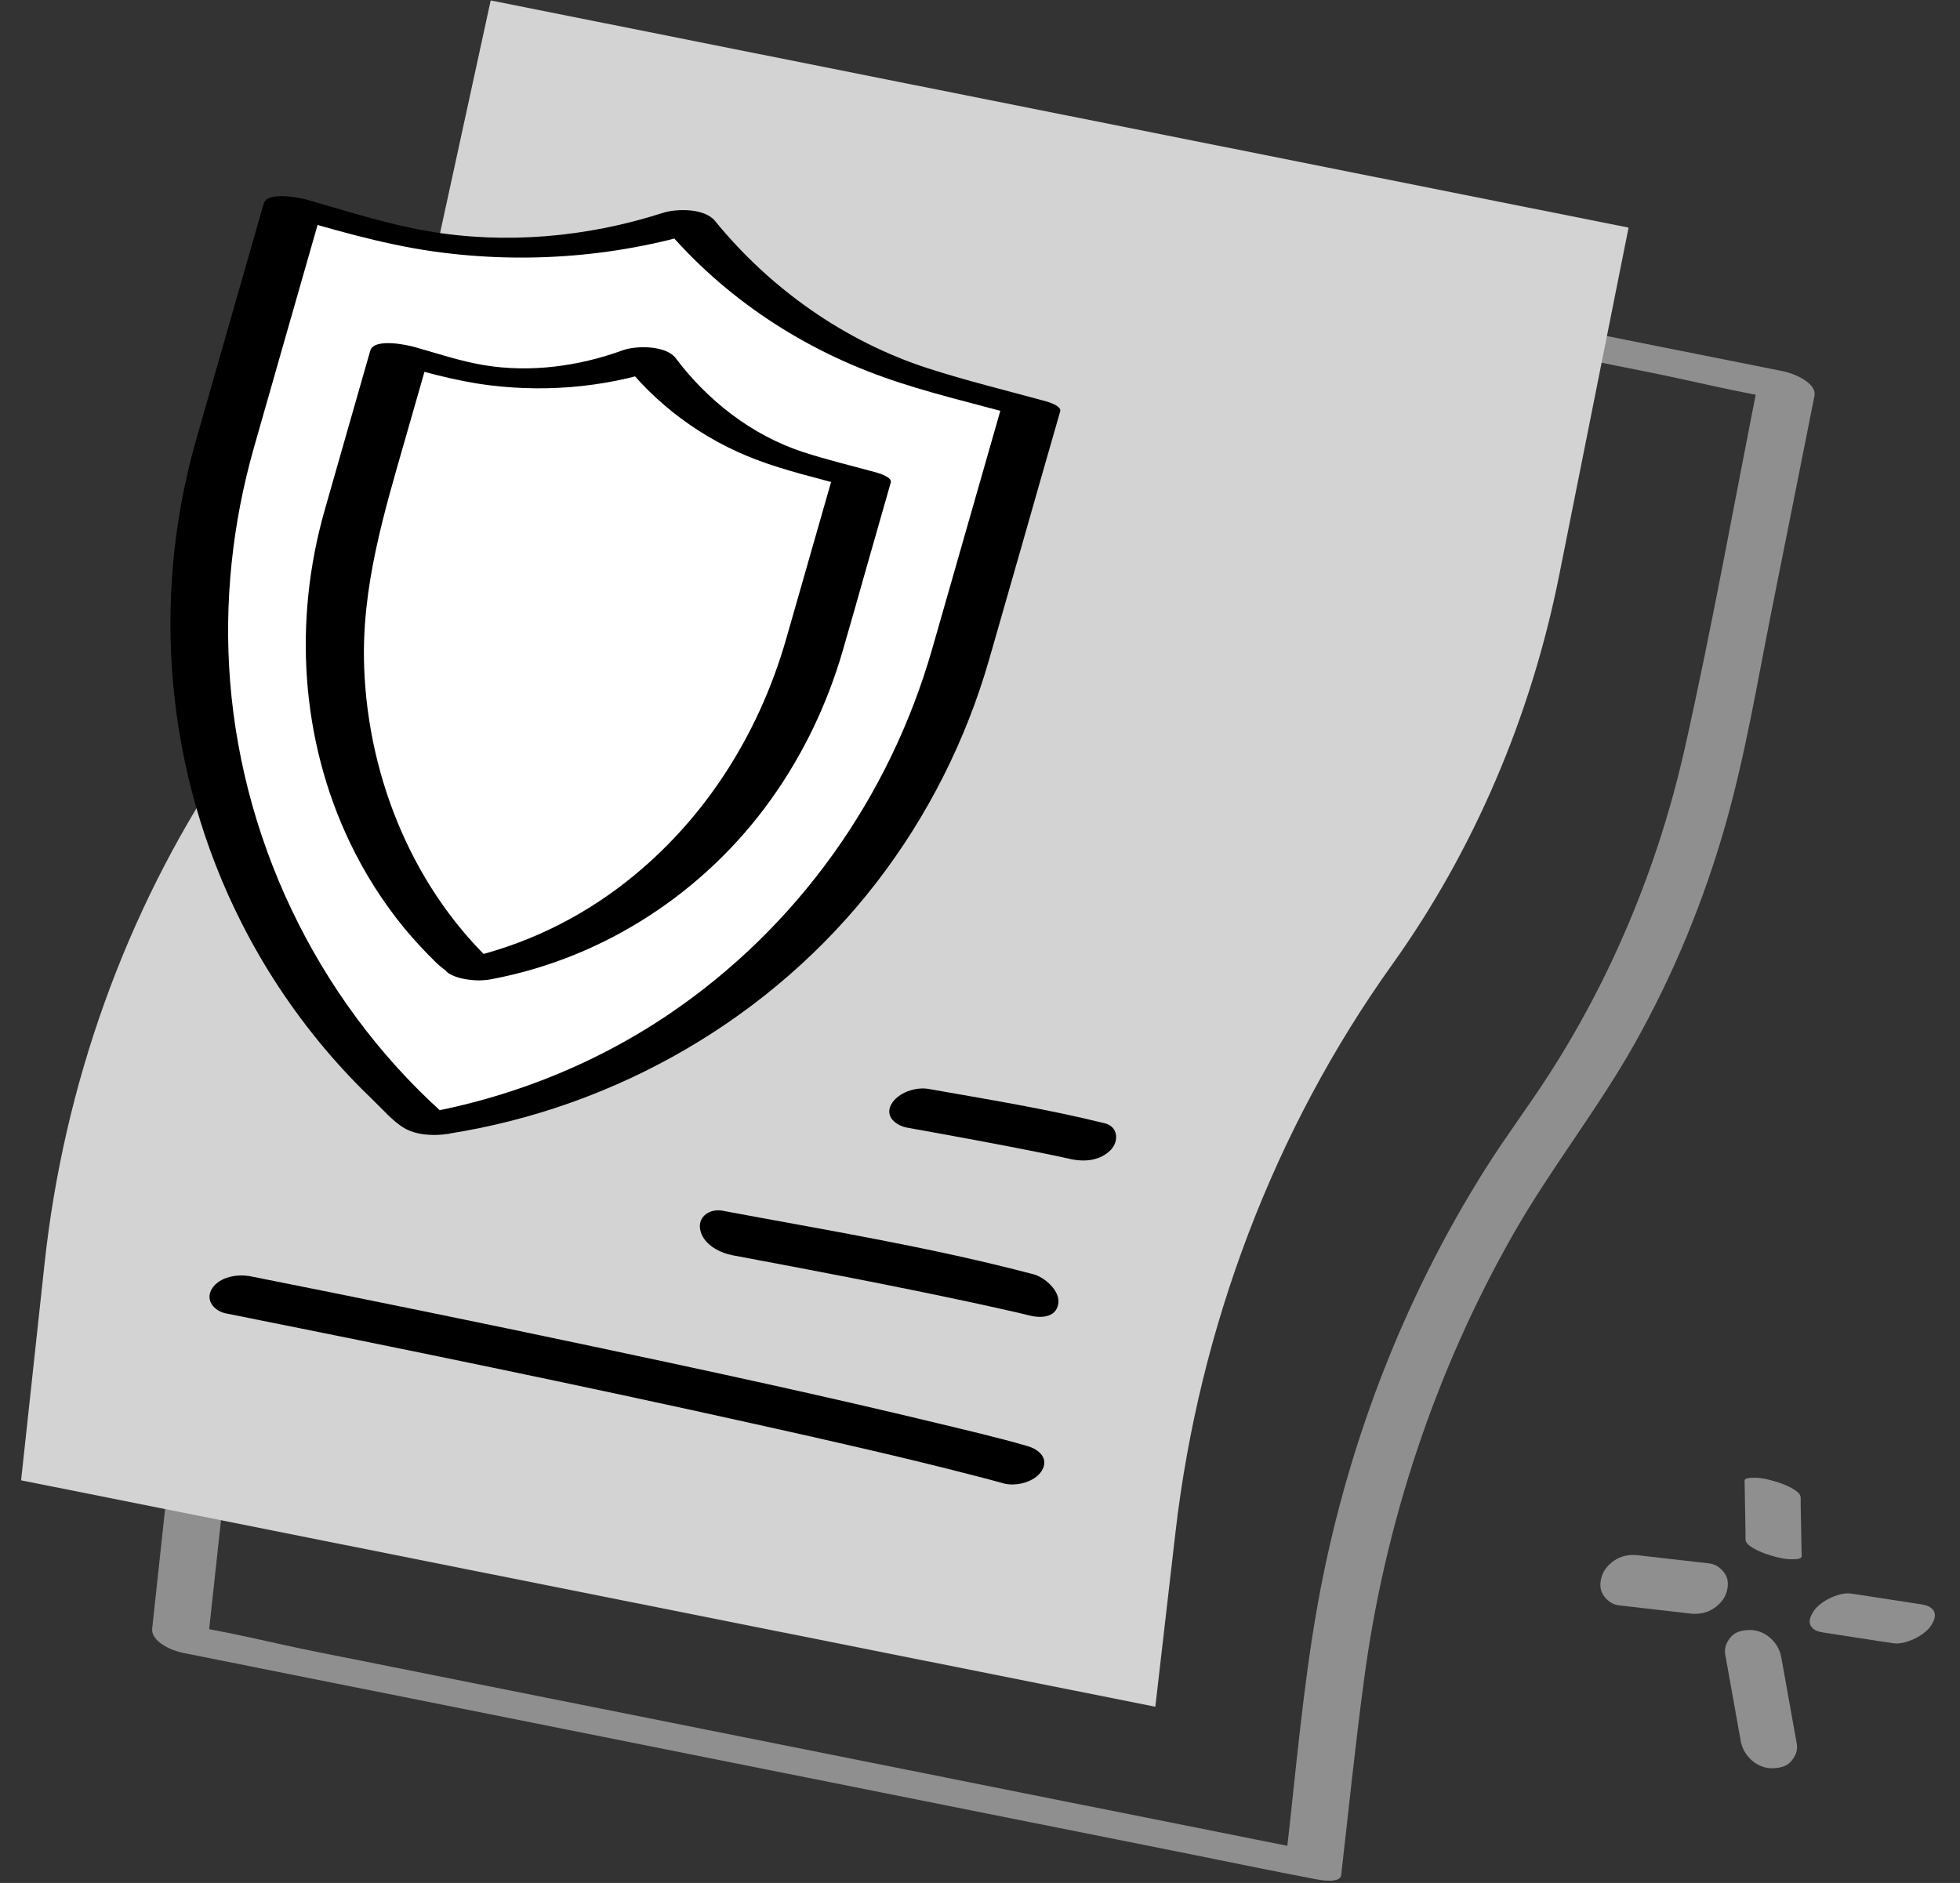
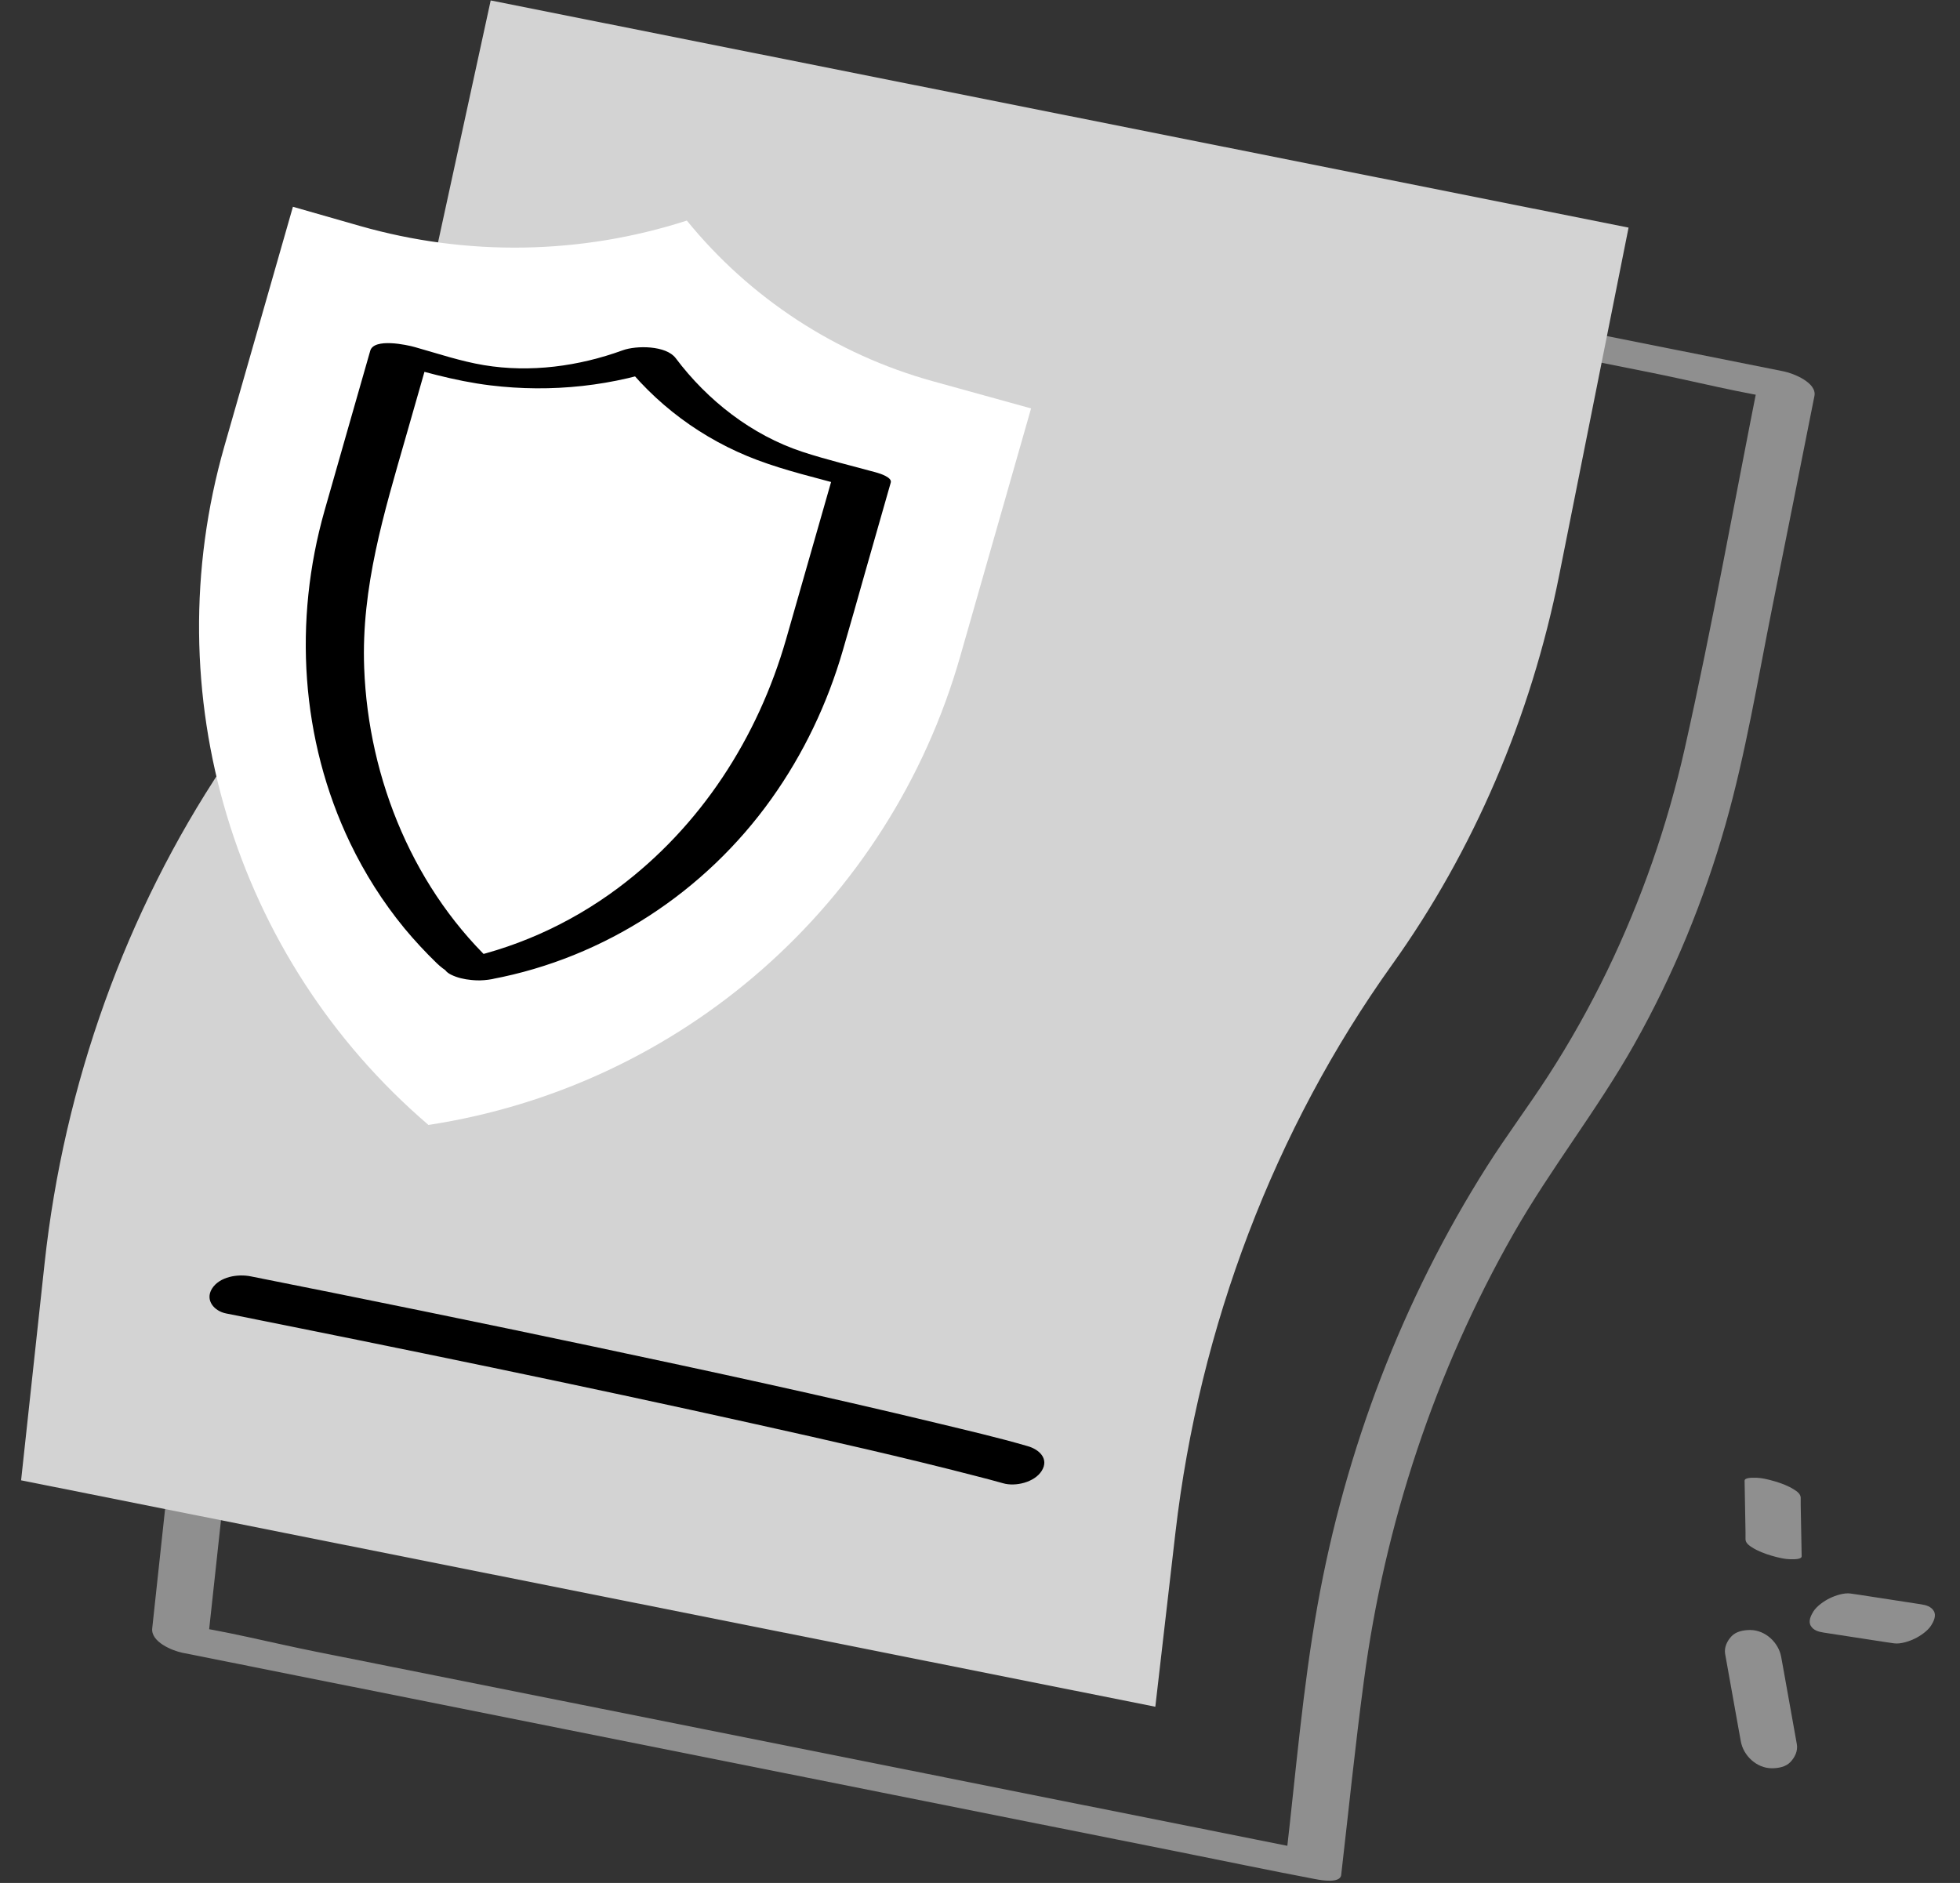
<svg xmlns="http://www.w3.org/2000/svg" width="51" height="49" viewBox="0 0 51 49" fill="none">
  <rect x="0" y="0" width="51" height="49" fill="#333333" stroke="none" />
  <path d="M49.984 41.748C49.449 41.666 48.913 41.583 48.38 41.501L48.152 41.468C47.985 41.443 47.757 41.519 47.614 41.589C47.47 41.659 47.276 41.79 47.184 41.936C47.12 42.04 47.047 42.189 47.117 42.308C47.187 42.426 47.315 42.463 47.452 42.484C47.988 42.566 48.523 42.648 49.056 42.731L49.284 42.764C49.452 42.788 49.68 42.712 49.823 42.642C49.966 42.572 50.161 42.442 50.252 42.295C50.316 42.192 50.389 42.043 50.319 41.924C50.249 41.806 50.121 41.769 49.984 41.748Z" fill="#8F8F8F" />
  <path d="M46.755 45.391C46.636 44.727 46.517 44.064 46.399 43.403C46.38 43.309 46.365 43.212 46.347 43.117C46.28 42.743 45.936 42.42 45.544 42.417C45.373 42.417 45.178 42.451 45.057 42.578C44.941 42.7 44.859 42.868 44.889 43.041C45.008 43.705 45.127 44.368 45.245 45.029C45.264 45.123 45.279 45.22 45.297 45.315C45.364 45.689 45.708 46.012 46.1 46.015C46.271 46.015 46.466 45.981 46.587 45.853C46.703 45.732 46.785 45.564 46.755 45.391Z" fill="#8F8F8F" />
  <path d="M46.88 40.497C46.871 40.052 46.865 39.605 46.855 39.161V38.969C46.849 38.872 46.755 38.808 46.682 38.762C46.536 38.668 46.35 38.598 46.183 38.549C46.015 38.5 45.83 38.452 45.65 38.455C45.599 38.455 45.392 38.449 45.395 38.534C45.404 38.978 45.41 39.425 45.419 39.87V40.062C45.425 40.159 45.519 40.223 45.592 40.269C45.739 40.363 45.924 40.433 46.092 40.482C46.259 40.53 46.445 40.579 46.624 40.576C46.676 40.576 46.883 40.582 46.88 40.497Z" fill="#8F8F8F" />
-   <path d="M44.482 40.685C43.943 40.625 43.401 40.561 42.863 40.5C42.783 40.491 42.707 40.482 42.628 40.472C42.431 40.451 42.245 40.472 42.068 40.57C41.913 40.655 41.746 40.819 41.688 40.993C41.633 41.151 41.615 41.34 41.709 41.492C41.803 41.644 41.947 41.754 42.12 41.775C42.659 41.836 43.2 41.9 43.739 41.961C43.818 41.97 43.894 41.979 43.974 41.988C44.171 42.01 44.357 41.988 44.533 41.891C44.689 41.806 44.856 41.641 44.914 41.468C44.969 41.309 44.987 41.121 44.893 40.969C44.798 40.816 44.655 40.707 44.482 40.685Z" fill="#8F8F8F" />
  <path d="M16.969 4.507C17.952 4.705 18.935 4.9 19.921 5.098C22.271 5.567 24.62 6.035 26.97 6.504C29.825 7.073 32.679 7.645 35.534 8.214C37.993 8.704 40.453 9.197 42.912 9.687C44.108 9.925 45.313 10.241 46.521 10.409C46.539 10.409 46.555 10.415 46.573 10.418L45.782 9.779C45.136 13.017 44.558 16.274 43.834 19.494C43.386 21.481 42.711 23.417 41.825 25.252C41.369 26.195 40.854 27.114 40.285 27.994C39.768 28.794 39.196 29.555 38.687 30.359C36.49 33.825 35.005 37.733 34.283 41.772C33.9 43.918 33.72 46.106 33.471 48.267L34.107 48.154C33.127 47.959 32.15 47.765 31.17 47.567C28.82 47.098 26.468 46.63 24.118 46.158C21.275 45.589 18.43 45.023 15.587 44.453C13.14 43.963 10.69 43.476 8.243 42.986C7.053 42.749 5.851 42.432 4.649 42.268C4.631 42.268 4.615 42.262 4.597 42.259L5.388 42.898C5.586 41.081 5.781 39.267 5.979 37.45C6.402 33.555 7.534 29.759 9.43 26.323C10.088 25.127 10.857 24.007 11.612 22.872C12.745 21.171 13.688 19.351 14.421 17.445C15.301 15.169 15.779 12.801 16.296 10.43C16.735 8.418 17.173 6.404 17.611 4.392C17.718 3.899 16.275 3.439 16.184 3.865C15.806 5.594 15.432 7.323 15.055 9.048C14.592 11.173 14.196 13.337 13.527 15.409C12.857 17.482 11.923 19.542 10.769 21.429C10.142 22.455 9.433 23.426 8.797 24.442C6.475 28.146 5.051 32.377 4.573 36.717C4.366 38.601 4.165 40.488 3.961 42.372C3.921 42.728 4.484 42.956 4.752 43.011C5.732 43.206 6.709 43.4 7.689 43.598C10.039 44.067 12.392 44.535 14.741 45.007L23.272 46.712C25.719 47.202 28.169 47.689 30.616 48.179C31.815 48.419 33.011 48.669 34.21 48.897C34.229 48.9 34.244 48.903 34.262 48.906C34.372 48.927 34.874 49.016 34.898 48.793C35.093 47.107 35.263 45.421 35.489 43.738C36.027 39.66 37.345 35.682 39.381 32.106C40.349 30.408 41.566 28.877 42.525 27.175C43.542 25.368 44.336 23.438 44.902 21.445C45.423 19.606 45.736 17.701 46.11 15.829C46.479 13.988 46.847 12.147 47.212 10.305C47.282 9.958 46.661 9.715 46.421 9.666C45.438 9.468 44.455 9.274 43.469 9.076C41.119 8.607 38.77 8.138 36.42 7.67C33.565 7.1 30.71 6.528 27.855 5.959C25.396 5.469 22.937 4.976 20.478 4.486C19.276 4.246 18.074 3.996 16.869 3.765C16.85 3.762 16.835 3.759 16.817 3.756C16.625 3.716 16.156 3.646 16.174 3.96C16.19 4.249 16.759 4.462 16.972 4.504L16.969 4.507Z" fill="#8F8F8F" />
  <path d="M12.771 0.012L42.376 5.923L40.568 14.983C39.831 18.669 38.34 22.145 36.219 25.109C33.166 29.379 31.206 34.516 30.585 39.885L30.062 44.414L0.549 38.522L1.161 32.867C1.666 28.213 3.276 23.733 5.808 19.935L6.788 18.465C8.708 15.589 10.09 12.305 10.848 8.835L12.768 0.012H12.771Z" fill="#D3D3D3" />
  <path d="M11.143 29.269C6.076 24.926 4.003 18.03 5.838 11.614L7.622 5.381L9.366 5.88C12.154 6.677 15.115 6.629 17.872 5.74C19.519 7.764 21.753 9.222 24.267 9.919L26.829 10.628L24.982 17.092C23.147 23.508 17.742 28.268 11.143 29.275V29.269Z" fill="white" />
-   <path d="M10.625 29.038C11.021 29.096 11.414 29.154 11.809 29.215C8.449 26.335 6.334 22.129 5.987 17.722C5.826 15.683 6.045 13.632 6.602 11.666C6.888 10.658 7.177 9.654 7.463 8.65C7.768 7.587 8.072 6.522 8.376 5.46L7.214 5.554C8.559 5.938 9.889 6.346 11.28 6.543C13.699 6.884 16.186 6.68 18.511 5.932L17.135 5.728C18.669 7.612 20.709 9.003 22.991 9.815C24.108 10.214 25.283 10.482 26.424 10.798L26.071 10.543C25.465 12.655 24.863 14.77 24.257 16.882C23.149 20.75 20.748 24.129 17.409 26.39C15.376 27.766 13.045 28.661 10.622 29.038C10.33 29.084 10.354 29.275 10.586 29.391C10.902 29.546 11.313 29.555 11.657 29.504C16.04 28.822 20.094 26.481 22.808 22.963C24.139 21.238 25.134 19.262 25.736 17.168C26.023 16.176 26.302 15.184 26.589 14.192C26.92 13.029 27.252 11.867 27.587 10.704C27.626 10.57 27.307 10.47 27.234 10.448C26.205 10.165 25.161 9.913 24.145 9.584C21.981 8.884 20.039 7.511 18.605 5.749C18.331 5.414 17.601 5.423 17.23 5.545C15.273 6.175 13.139 6.364 11.112 6.011C10.062 5.828 9.046 5.5 8.023 5.207C7.81 5.146 6.958 4.964 6.861 5.302C6.273 7.356 5.683 9.41 5.098 11.465C3.911 15.631 4.322 20.139 6.282 24.01C6.87 25.173 7.594 26.268 8.431 27.267C8.839 27.754 9.277 28.216 9.734 28.654C9.965 28.877 10.205 29.154 10.476 29.33C10.811 29.546 11.277 29.564 11.66 29.507C11.952 29.461 11.928 29.269 11.697 29.154C11.38 28.995 10.969 28.989 10.625 29.041V29.038Z" fill="black" />
  <path d="M12.294 25.243C9.162 22.388 7.948 17.771 9.193 13.425L10.401 9.203L11.494 9.517C13.238 10.016 15.103 9.943 16.853 9.307C17.864 10.646 19.252 11.599 20.825 12.034L22.429 12.475L21.178 16.855C19.936 21.201 16.467 24.479 12.297 25.246L12.294 25.243Z" fill="white" />
  <path d="M11.777 25.011C12.172 25.069 12.565 25.127 12.961 25.188C10.785 23.204 9.585 20.294 9.476 17.378C9.397 15.281 9.993 13.346 10.562 11.361C10.76 10.67 10.958 9.98 11.156 9.286L9.993 9.38C10.906 9.642 11.81 9.913 12.757 10.028C14.348 10.223 15.983 10.05 17.489 9.499L16.114 9.295C17.027 10.509 18.281 11.437 19.702 11.97C20.454 12.253 21.248 12.436 22.021 12.649L21.668 12.393C21.263 13.808 20.859 15.22 20.454 16.636C19.717 19.201 18.235 21.499 16.086 23.106C14.811 24.059 13.338 24.716 11.774 25.011C11.491 25.066 11.5 25.246 11.737 25.364C12.045 25.517 12.474 25.541 12.809 25.477C15.736 24.923 18.348 23.207 20.073 20.787C20.907 19.618 21.531 18.307 21.93 16.928C22.128 16.249 22.32 15.57 22.511 14.892C22.733 14.113 22.956 13.334 23.178 12.557C23.217 12.424 22.898 12.323 22.825 12.302C22.176 12.122 21.516 11.967 20.877 11.757C19.559 11.322 18.409 10.421 17.581 9.319C17.331 8.987 16.558 8.987 16.205 9.115C15.061 9.532 13.801 9.703 12.592 9.502C11.984 9.401 11.39 9.2 10.797 9.033C10.584 8.972 9.732 8.79 9.634 9.127C9.239 10.515 8.837 11.903 8.444 13.291C7.632 16.149 7.82 19.247 9.111 21.938C9.491 22.729 9.963 23.474 10.52 24.153C10.785 24.473 11.068 24.777 11.366 25.066C11.762 25.447 12.245 25.581 12.802 25.48C13.088 25.428 13.076 25.246 12.839 25.127C12.528 24.975 12.105 24.954 11.768 25.014L11.777 25.011Z" fill="black" />
  <path d="M6.2 33.698C22.194 36.89 26.418 38.117 26.418 38.117L6.2 33.698Z" fill="#D3D3D3" />
  <path d="M5.881 34.179C10.482 35.098 15.081 36.041 19.665 37.061C21.582 37.487 23.499 37.919 25.402 38.412C25.636 38.473 25.867 38.531 26.099 38.598C26.421 38.692 26.917 38.576 27.106 38.275C27.304 37.956 27.033 37.715 26.741 37.633C25.959 37.405 25.161 37.222 24.37 37.03C21.415 36.318 18.441 35.676 15.468 35.046C12.491 34.416 9.508 33.807 6.523 33.214C6.188 33.147 5.713 33.22 5.515 33.536C5.33 33.838 5.576 34.118 5.881 34.179Z" fill="black" />
  <path d="M18.916 32.085C25.174 33.256 26.829 33.698 26.829 33.698L18.916 32.085Z" fill="#D3D3D3" />
-   <path d="M19.032 32.66C21.126 33.052 23.223 33.451 25.308 33.898C25.728 33.99 26.148 34.081 26.565 34.178C26.775 34.227 26.395 34.136 26.562 34.178C26.602 34.188 26.638 34.197 26.678 34.206C26.705 34.212 26.735 34.221 26.763 34.227C27.049 34.303 27.469 34.309 27.536 33.935C27.597 33.594 27.186 33.241 26.897 33.162C24.24 32.459 21.497 32.011 18.798 31.506C18.488 31.448 18.159 31.643 18.217 31.987C18.28 32.361 18.701 32.596 19.035 32.657L19.032 32.66Z" fill="black" />
  <path d="M23.883 28.843C27.377 29.467 28.302 29.698 28.302 29.698L23.883 28.843Z" fill="#D3D3D3" />
-   <path d="M23.606 29.345C24.774 29.555 25.943 29.768 27.109 30.003C27.343 30.051 27.581 30.1 27.815 30.152C27.9 30.17 28.22 30.249 27.858 30.158C28.217 30.246 28.637 30.204 28.908 29.918C29.118 29.695 29.093 29.318 28.752 29.233C27.243 28.858 25.697 28.609 24.166 28.338C23.831 28.277 23.359 28.429 23.189 28.743C23.018 29.056 23.314 29.291 23.606 29.345Z" fill="black" />
</svg>